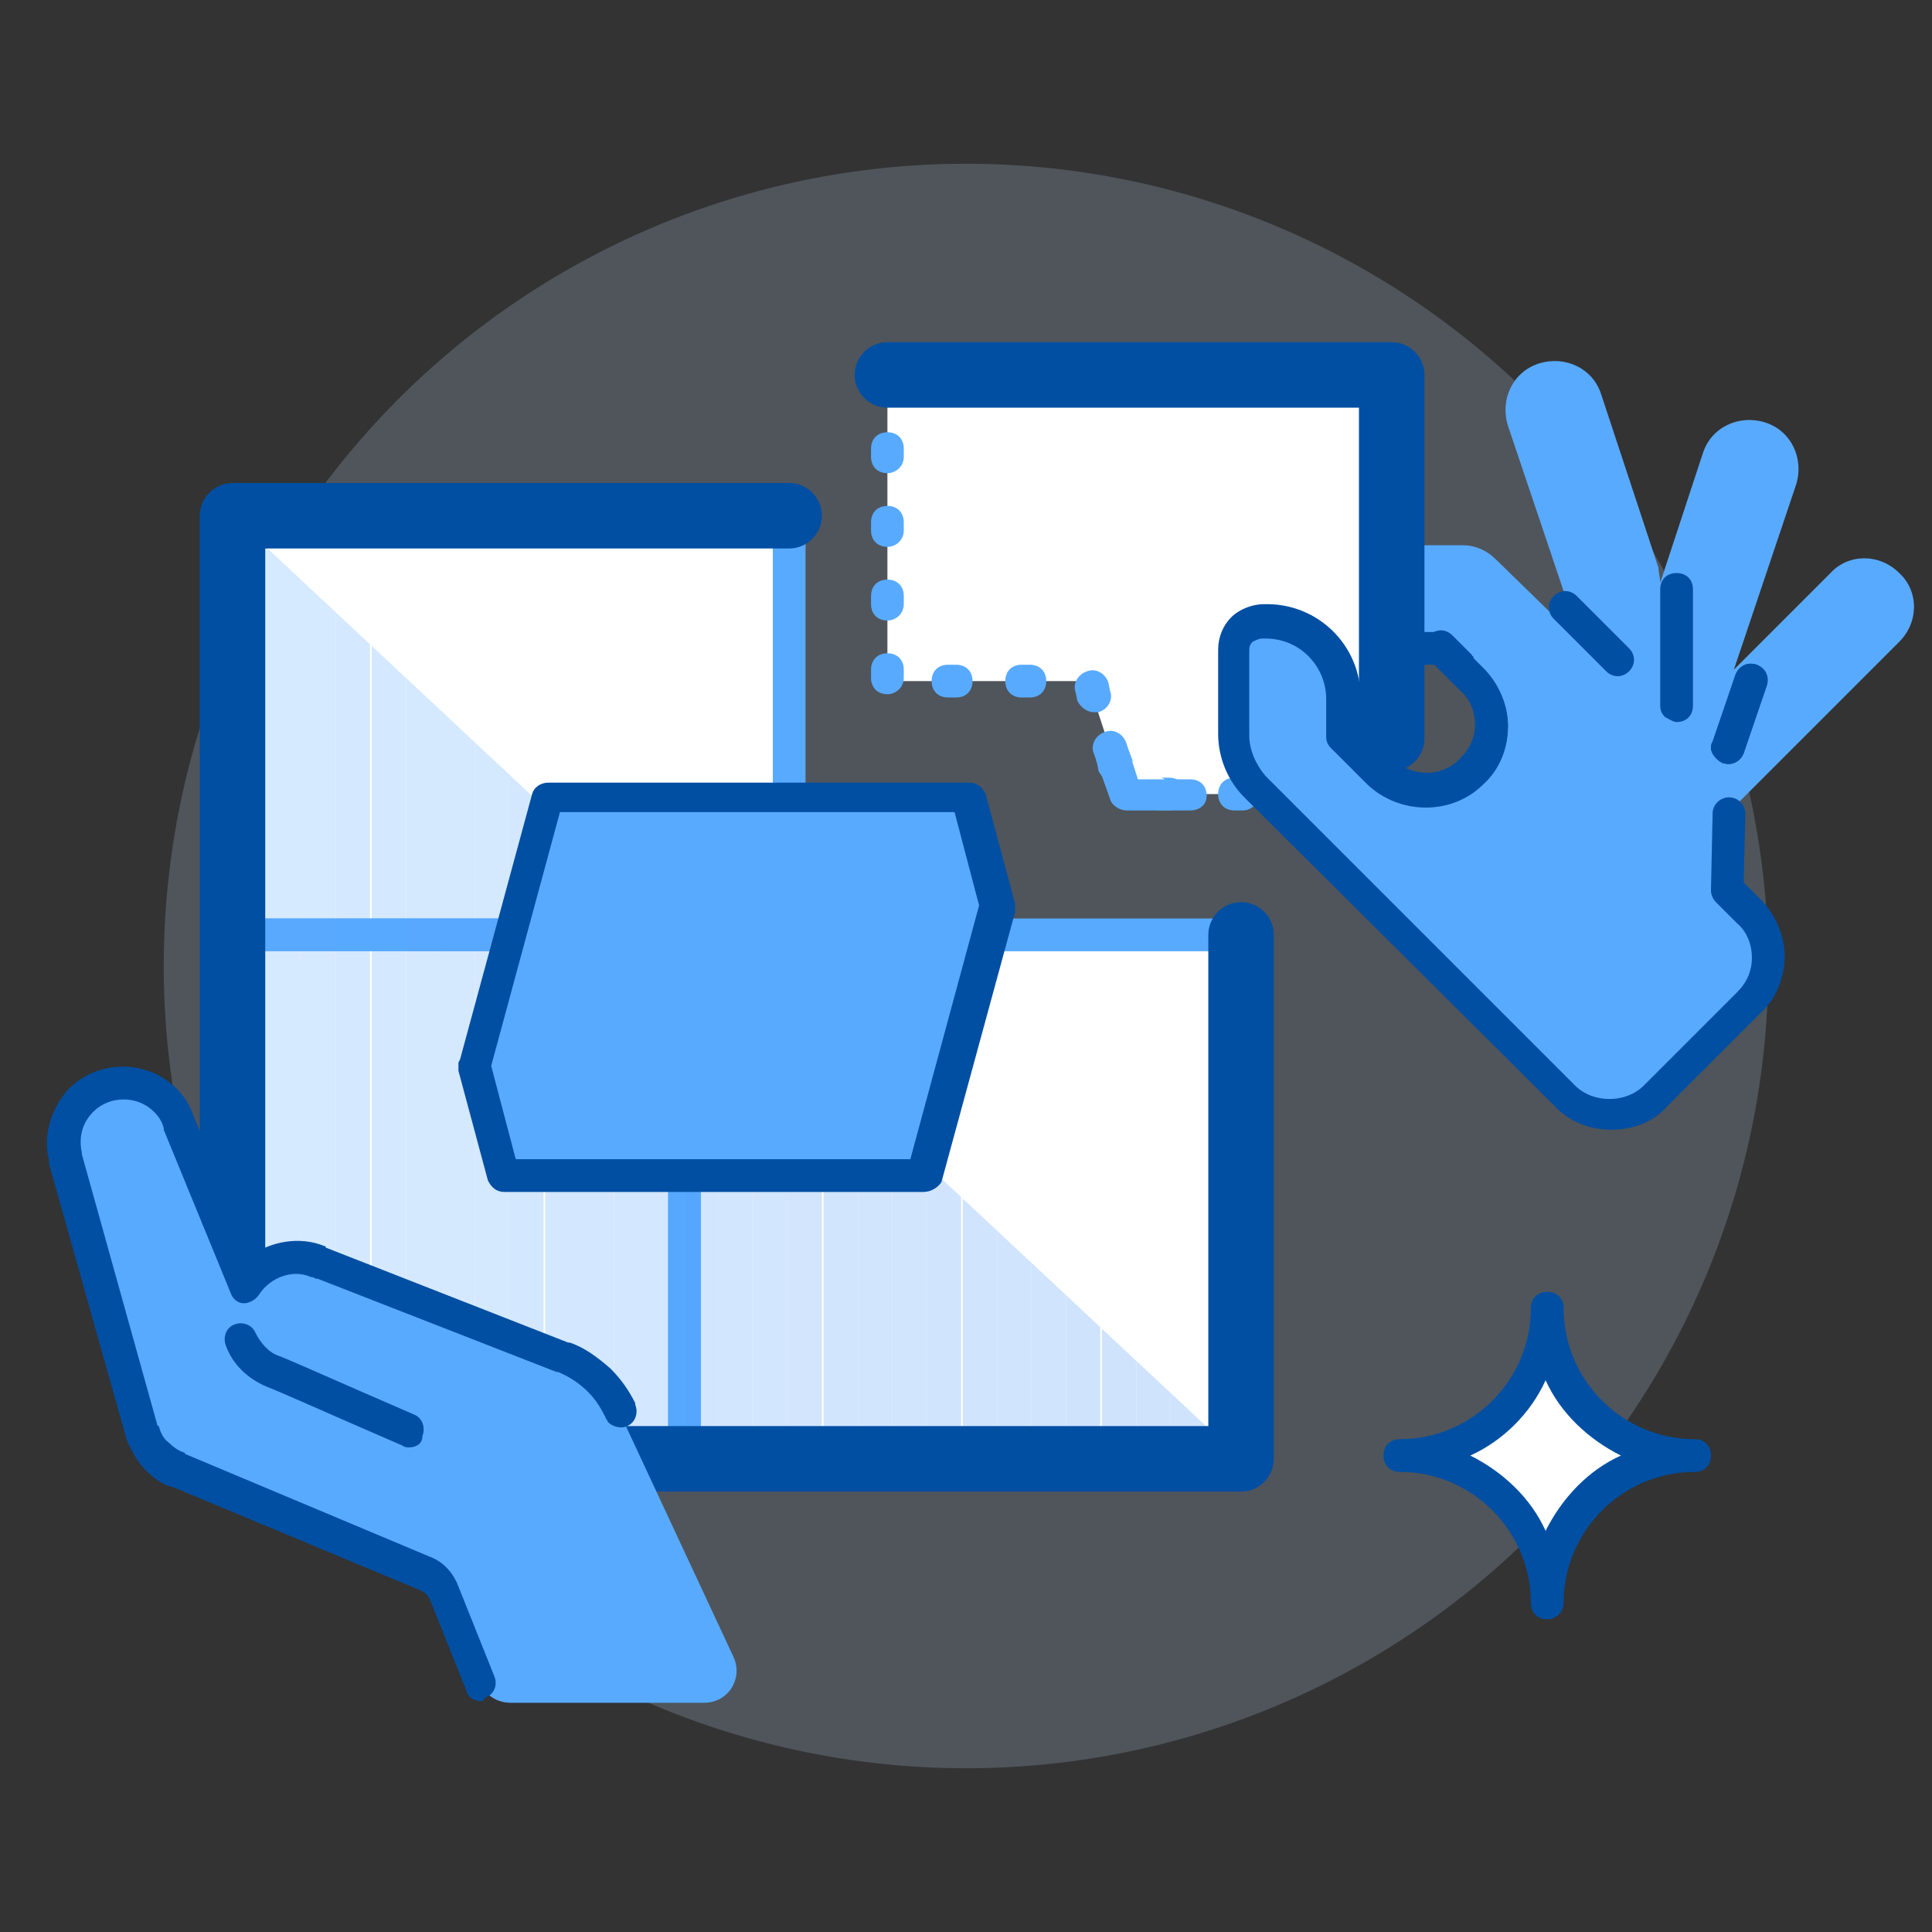
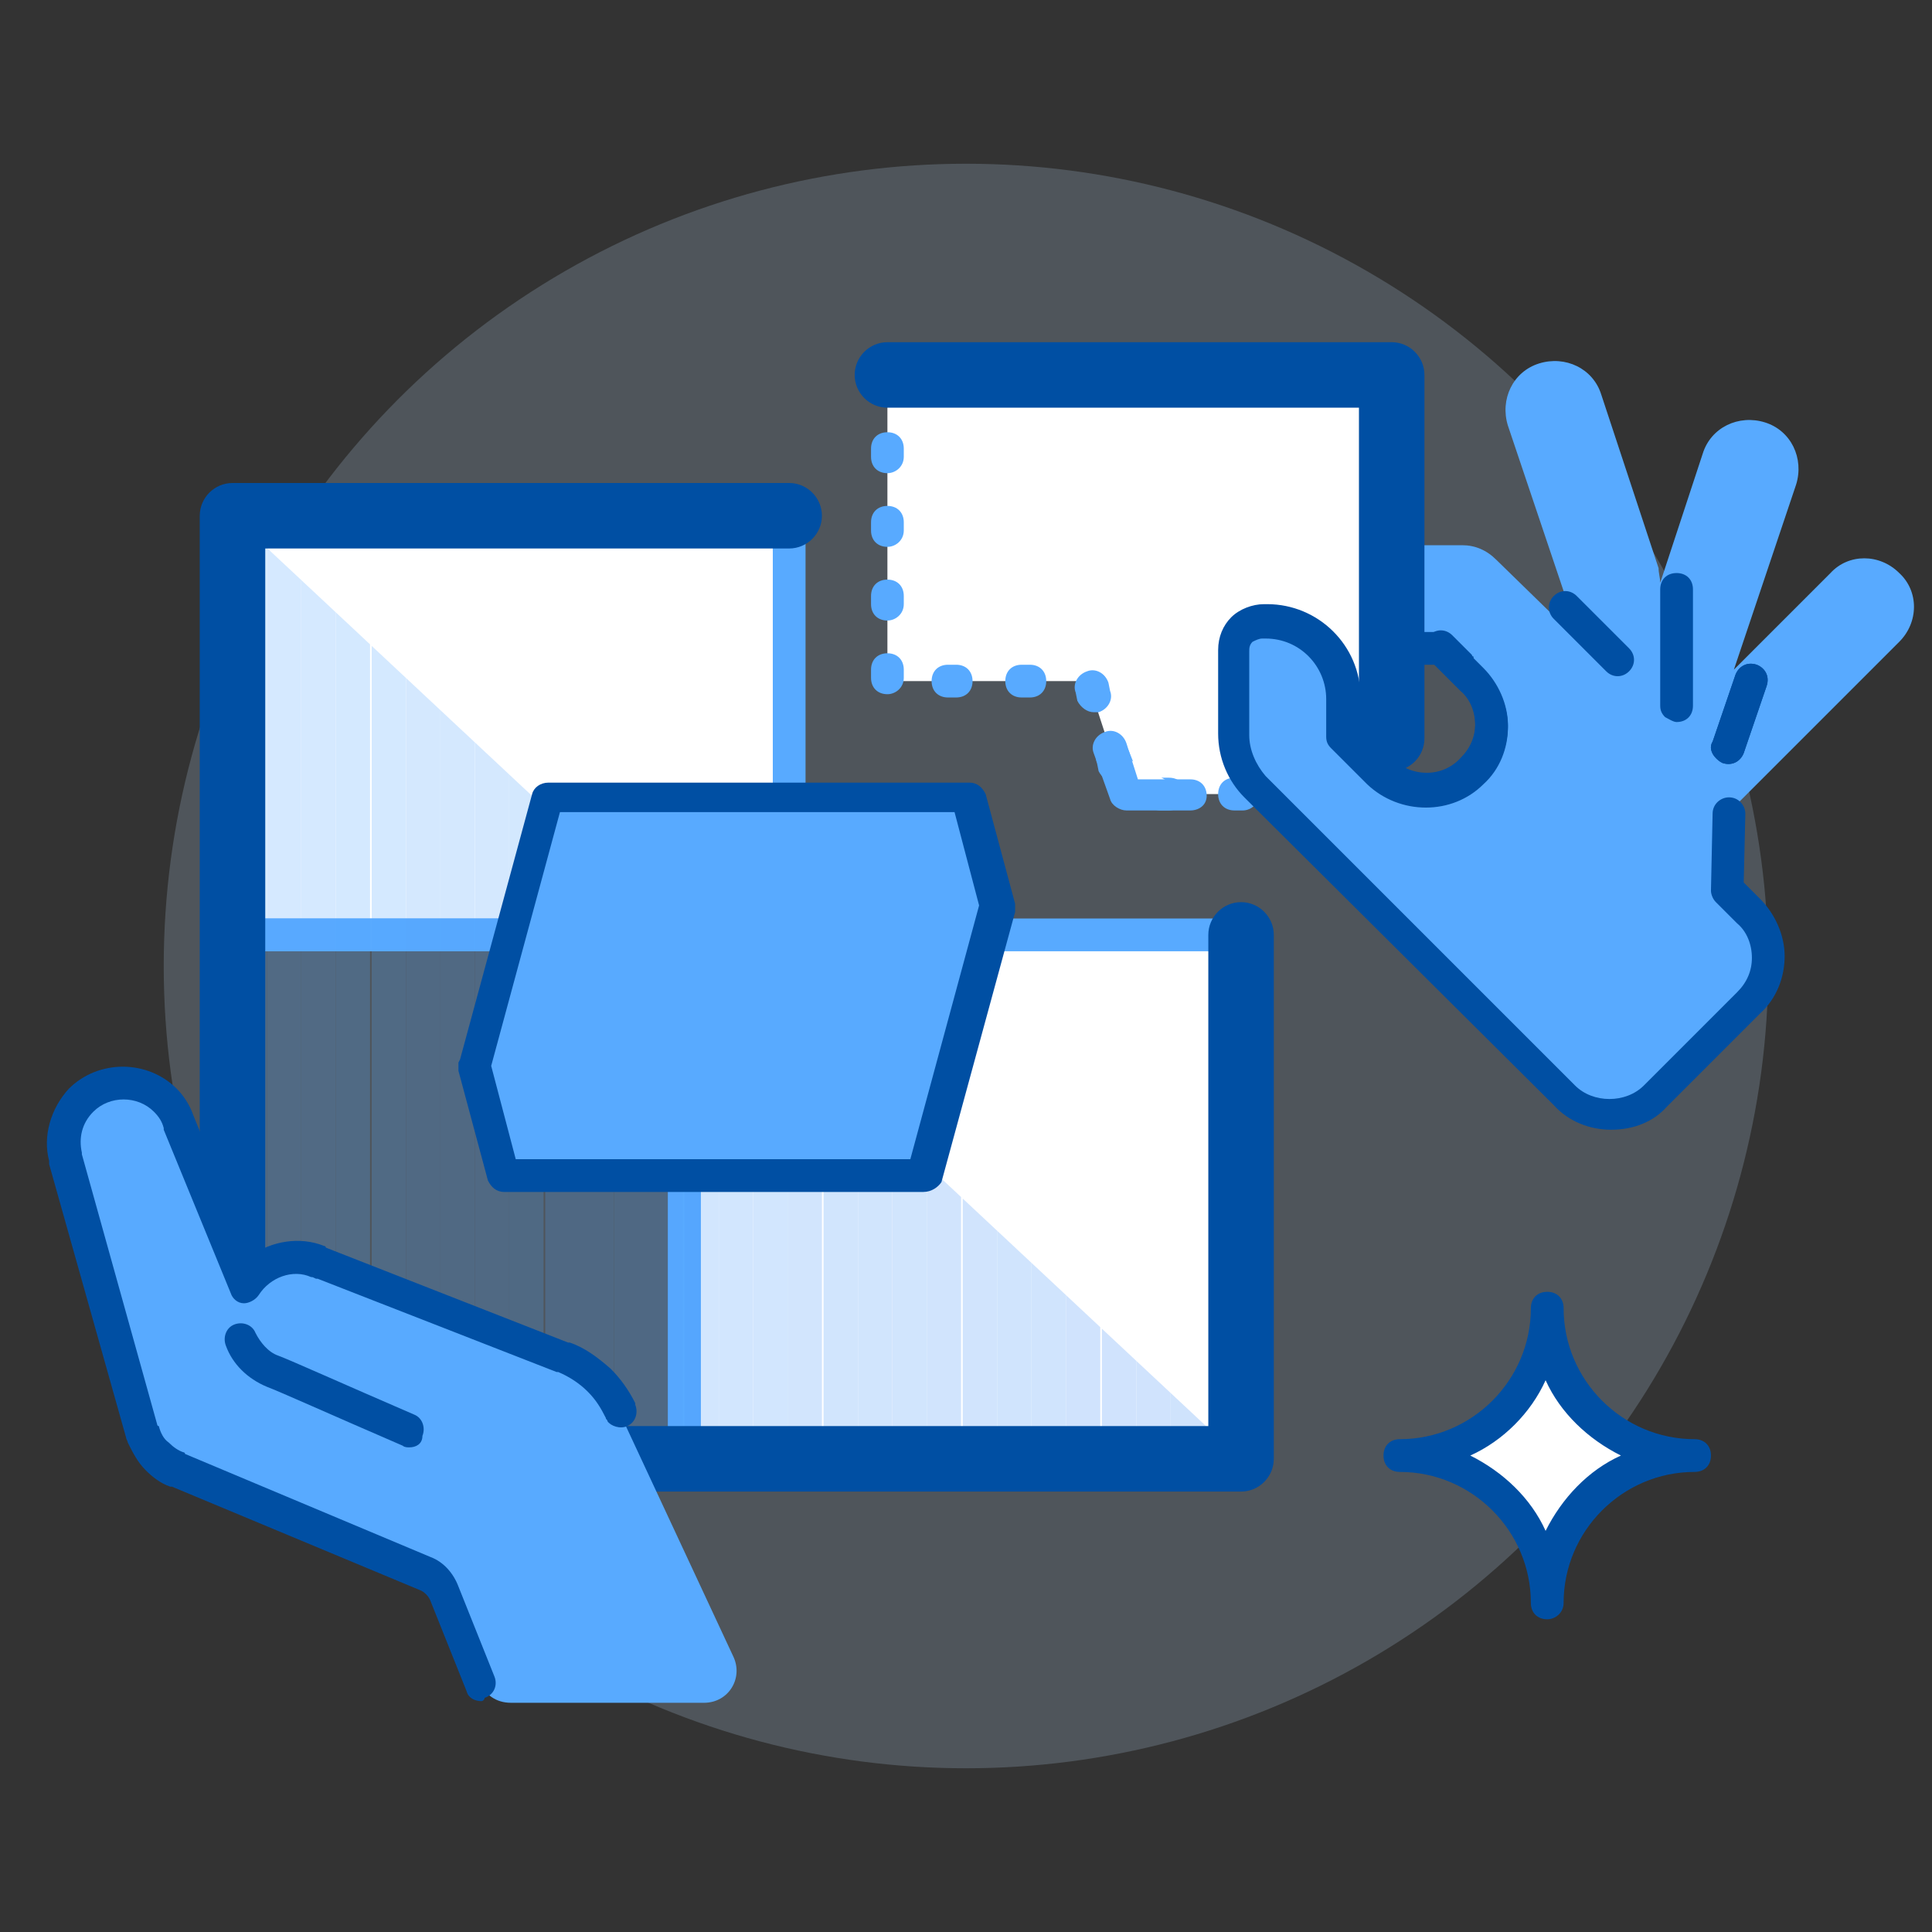
<svg xmlns="http://www.w3.org/2000/svg" xmlns:xlink="http://www.w3.org/1999/xlink" version="1.1" id="Layer_1" x="0px" y="0px" viewBox="0 0 118 118" style="enable-background:new 0 0 118 118;" xml:space="preserve">
  <rect x="0" y="0" width="118" height="118" fill="#333333" stroke="none" />
  <style type="text/css">
	.st0{opacity:0.25;}
	.st1{fill:#A2BCD3;}
	.st2{fill:#FFFFFF;}
	.st3{fill:#004FA3;}
	.st4{fill:none;}
	.st5{fill:#58AAFF;}
	.st6{clip-path:url(#SVGID_00000011025341110393907060000003469012981735113661_);fill:#58AAFF;}
	.st7{clip-path:url(#SVGID_00000011025341110393907060000003469012981735113661_);fill:#57A9FF;}
	.st8{clip-path:url(#SVGID_00000011025341110393907060000003469012981735113661_);fill:#56A8FE;}
	.st9{clip-path:url(#SVGID_00000011025341110393907060000003469012981735113661_);fill:#55A7FE;}
	.st10{clip-path:url(#SVGID_00000011025341110393907060000003469012981735113661_);fill:#55A6FE;}
	.st11{clip-path:url(#SVGID_00000011025341110393907060000003469012981735113661_);fill:#54A5FD;}
	.st12{clip-path:url(#SVGID_00000011025341110393907060000003469012981735113661_);fill:#53A4FD;}
	.st13{clip-path:url(#SVGID_00000011025341110393907060000003469012981735113661_);fill:#52A3FC;}
	.st14{clip-path:url(#SVGID_00000011025341110393907060000003469012981735113661_);fill:#51A2FC;}
	.st15{clip-path:url(#SVGID_00000011025341110393907060000003469012981735113661_);fill:#50A1FC;}
	.st16{clip-path:url(#SVGID_00000011025341110393907060000003469012981735113661_);fill:#4FA0FB;}
	.st17{clip-path:url(#SVGID_00000011025341110393907060000003469012981735113661_);fill:#4F9FFB;}
	.st18{clip-path:url(#SVGID_00000011025341110393907060000003469012981735113661_);fill:#4E9EFB;}
	.st19{clip-path:url(#SVGID_00000011025341110393907060000003469012981735113661_);fill:#4D9DFA;}
	.st20{clip-path:url(#SVGID_00000011025341110393907060000003469012981735113661_);fill:#4C9BFA;}
	.st21{clip-path:url(#SVGID_00000011025341110393907060000003469012981735113661_);fill:#4B9AFA;}
	.st22{clip-path:url(#SVGID_00000011025341110393907060000003469012981735113661_);fill:#4A99F9;}
	.st23{clip-path:url(#SVGID_00000011025341110393907060000003469012981735113661_);fill:#4998F9;}
	.st24{clip-path:url(#SVGID_00000011025341110393907060000003469012981735113661_);fill:#4997F9;}
	.st25{clip-path:url(#SVGID_00000011025341110393907060000003469012981735113661_);fill:#4896F8;}
	.st26{clip-path:url(#SVGID_00000011025341110393907060000003469012981735113661_);fill:#4795F8;}
	.st27{clip-path:url(#SVGID_00000011025341110393907060000003469012981735113661_);fill:#4694F7;}
	.st28{clip-path:url(#SVGID_00000011025341110393907060000003469012981735113661_);fill:#4593F7;}
	.st29{clip-path:url(#SVGID_00000011025341110393907060000003469012981735113661_);fill:#4492F7;}
	.st30{clip-path:url(#SVGID_00000011025341110393907060000003469012981735113661_);fill:#4391F6;}
	.st31{clip-path:url(#SVGID_00000011025341110393907060000003469012981735113661_);fill:#4390F6;}
	.st32{clip-path:url(#SVGID_00000011025341110393907060000003469012981735113661_);fill:#428FF6;}
	.st33{clip-path:url(#SVGID_00000011025341110393907060000003469012981735113661_);fill:#418EF5;}
	.st34{clip-path:url(#SVGID_00000011025341110393907060000003469012981735113661_);fill:#408DF5;}
	.st35{fill:none;stroke:#58AAFF;stroke-width:2;stroke-linecap:round;stroke-linejoin:round;stroke-miterlimit:10;}
</style>
  <g>
    <g class="st0">
      <circle class="st1" cx="59" cy="59" r="49" />
    </g>
    <g>
      <path class="st2" d="M94.5,79.9c0,5-4,9-9,9c5,0,9,4,9,9c0-5,4-9,9-9C98.5,88.9,94.5,84.9,94.5,79.9z" />
      <path class="st3" d="M94.5,98.9c-0.6,0-1-0.4-1-1c0-4.4-3.6-8-8-8c-0.6,0-1-0.4-1-1s0.4-1,1-1c4.4,0,8-3.6,8-8c0-0.6,0.4-1,1-1    s1,0.4,1,1c0,4.4,3.6,8,8,8c0.6,0,1,0.4,1,1s-0.4,1-1,1c-4.4,0-8,3.6-8,8C95.5,98.5,95,98.9,94.5,98.9z M89.8,88.9    c2,1,3.7,2.6,4.6,4.6c1-2,2.6-3.7,4.6-4.6c-2-1-3.7-2.6-4.6-4.6C93.5,86.3,91.8,88,89.8,88.9z" />
    </g>
    <g>
      <rect class="st4" width="118" height="118" />
    </g>
    <g>
      <g>
        <g>
          <g>
            <rect x="41.8" y="57.1" class="st2" width="34" height="32" />
            <path class="st5" d="M75.8,90.1h-34c-0.6,0-1-0.4-1-1v-32c0-0.6,0.4-1,1-1h34c0.6,0,1,0.4,1,1v32       C76.8,89.6,76.3,90.1,75.8,90.1z M42.8,88.1h32v-30h-32V88.1z" />
          </g>
          <g>
            <rect x="14.2" y="31.5" class="st2" width="34" height="25.6" />
            <path class="st5" d="M48.2,58.1h-34c-0.6,0-1-0.4-1-1V31.5c0-0.6,0.4-1,1-1h34c0.6,0,1,0.4,1,1v25.6       C49.2,57.6,48.7,58.1,48.2,58.1z M15.2,56.1h32V32.5h-32V56.1z" />
          </g>
          <g>
-             <rect x="14.2" y="57.1" class="st2" width="27.6" height="32" />
            <path class="st5" d="M41.8,90.1H14.2c-0.6,0-1-0.4-1-1v-32c0-0.6,0.4-1,1-1h27.6c0.6,0,1,0.4,1,1v32       C42.8,89.6,42.3,90.1,41.8,90.1z M15.2,88.1h25.6v-30H15.2V88.1z" />
          </g>
          <g class="st0">
            <g>
              <defs>
                <polyline id="SVGID_1_" points="75.8,89.1 14.2,89.1 14.2,31.5        " />
              </defs>
              <clipPath id="SVGID_00000163047276264079592200000017161986382951640485_">
                <use xlink:href="#SVGID_1_" style="overflow:visible;" />
              </clipPath>
              <path style="clip-path:url(#SVGID_00000163047276264079592200000017161986382951640485_);fill:#58AAFF;" d="M14.2,31.5v57.6        V31.5z" />
              <rect x="14.2" y="31.5" style="clip-path:url(#SVGID_00000163047276264079592200000017161986382951640485_);fill:#58AAFF;" width="2.1" height="57.6" />
              <rect x="16.3" y="31.5" style="clip-path:url(#SVGID_00000163047276264079592200000017161986382951640485_);fill:#57A9FF;" width="2.1" height="57.6" />
              <rect x="18.4" y="31.5" style="clip-path:url(#SVGID_00000163047276264079592200000017161986382951640485_);fill:#56A8FE;" width="2.1" height="57.6" />
              <rect x="20.5" y="31.5" style="clip-path:url(#SVGID_00000163047276264079592200000017161986382951640485_);fill:#55A7FE;" width="2.1" height="57.6" />
              <rect x="22.7" y="31.5" style="clip-path:url(#SVGID_00000163047276264079592200000017161986382951640485_);fill:#55A6FE;" width="2.1" height="57.6" />
              <rect x="24.8" y="31.5" style="clip-path:url(#SVGID_00000163047276264079592200000017161986382951640485_);fill:#54A5FD;" width="2.1" height="57.6" />
              <rect x="26.9" y="31.5" style="clip-path:url(#SVGID_00000163047276264079592200000017161986382951640485_);fill:#53A4FD;" width="2.1" height="57.6" />
              <rect x="29" y="31.5" style="clip-path:url(#SVGID_00000163047276264079592200000017161986382951640485_);fill:#52A3FC;" width="2.1" height="57.6" />
              <rect x="31.1" y="31.5" style="clip-path:url(#SVGID_00000163047276264079592200000017161986382951640485_);fill:#51A2FC;" width="2.1" height="57.6" />
              <rect x="33.3" y="31.5" style="clip-path:url(#SVGID_00000163047276264079592200000017161986382951640485_);fill:#50A1FC;" width="2.1" height="57.6" />
              <rect x="35.4" y="31.5" style="clip-path:url(#SVGID_00000163047276264079592200000017161986382951640485_);fill:#4FA0FB;" width="2.1" height="57.6" />
              <rect x="37.5" y="31.5" style="clip-path:url(#SVGID_00000163047276264079592200000017161986382951640485_);fill:#4F9FFB;" width="2.1" height="57.6" />
              <rect x="39.6" y="31.5" style="clip-path:url(#SVGID_00000163047276264079592200000017161986382951640485_);fill:#4E9EFB;" width="2.1" height="57.6" />
              <rect x="41.8" y="31.5" style="clip-path:url(#SVGID_00000163047276264079592200000017161986382951640485_);fill:#4D9DFA;" width="2.1" height="57.6" />
              <rect x="43.9" y="31.5" style="clip-path:url(#SVGID_00000163047276264079592200000017161986382951640485_);fill:#4C9BFA;" width="2.1" height="57.6" />
              <rect x="46" y="31.5" style="clip-path:url(#SVGID_00000163047276264079592200000017161986382951640485_);fill:#4B9AFA;" width="2.1" height="57.6" />
              <rect x="48.1" y="31.5" style="clip-path:url(#SVGID_00000163047276264079592200000017161986382951640485_);fill:#4A99F9;" width="2.1" height="57.6" />
              <rect x="50.3" y="31.5" style="clip-path:url(#SVGID_00000163047276264079592200000017161986382951640485_);fill:#4998F9;" width="2.1" height="57.6" />
              <rect x="52.4" y="31.5" style="clip-path:url(#SVGID_00000163047276264079592200000017161986382951640485_);fill:#4997F9;" width="2.1" height="57.6" />
              <rect x="54.5" y="31.5" style="clip-path:url(#SVGID_00000163047276264079592200000017161986382951640485_);fill:#4896F8;" width="2.1" height="57.6" />
              <rect x="56.6" y="31.5" style="clip-path:url(#SVGID_00000163047276264079592200000017161986382951640485_);fill:#4795F8;" width="2.1" height="57.6" />
              <rect x="58.8" y="31.5" style="clip-path:url(#SVGID_00000163047276264079592200000017161986382951640485_);fill:#4694F7;" width="2.1" height="57.6" />
              <rect x="60.9" y="31.5" style="clip-path:url(#SVGID_00000163047276264079592200000017161986382951640485_);fill:#4593F7;" width="2.1" height="57.6" />
              <rect x="63" y="31.5" style="clip-path:url(#SVGID_00000163047276264079592200000017161986382951640485_);fill:#4492F7;" width="2.1" height="57.6" />
              <rect x="65.1" y="31.5" style="clip-path:url(#SVGID_00000163047276264079592200000017161986382951640485_);fill:#4391F6;" width="2.1" height="57.6" />
              <rect x="67.3" y="31.5" style="clip-path:url(#SVGID_00000163047276264079592200000017161986382951640485_);fill:#4390F6;" width="2.1" height="57.6" />
              <rect x="69.4" y="31.5" style="clip-path:url(#SVGID_00000163047276264079592200000017161986382951640485_);fill:#428FF6;" width="2.1" height="57.6" />
              <rect x="71.5" y="31.5" style="clip-path:url(#SVGID_00000163047276264079592200000017161986382951640485_);fill:#418EF5;" width="2.1" height="57.6" />
              <rect x="73.6" y="31.5" style="clip-path:url(#SVGID_00000163047276264079592200000017161986382951640485_);fill:#408DF5;" width="2.1" height="57.6" />
              <path style="clip-path:url(#SVGID_00000163047276264079592200000017161986382951640485_);fill:#408DF5;" d="M75.8,89.1V31.5        V89.1z" />
            </g>
          </g>
          <g>
            <path class="st3" d="M75.8,91.1H14.2c-1.1,0-2-0.9-2-2V31.5c0-1.1,0.9-2,2-2h34c1.1,0,2,0.9,2,2c0,1.1-0.9,2-2,2h-32v53.6h57.6       v-30c0-1.1,0.9-2,2-2s2,0.9,2,2v32C77.8,90.2,76.9,91.1,75.8,91.1z" />
          </g>
        </g>
        <g>
          <polygon class="st5" points="59.3,49.2 59.1,48.7 33.4,48.7 33.3,49.2 29,64.9 29,65.1 29,65.3 30.6,71.3 30.8,71.8 31.2,71.8       56,71.8 56.4,71.8 56.6,71.3 60.9,55.6 61,55.4 60.9,55.2     " />
          <path class="st3" d="M56.4,72.8H30.8c-0.5,0-0.8-0.3-1-0.7L28,65.4c0-0.2,0-0.4,0-0.5l0.1-0.2l4.4-16.2c0.1-0.4,0.5-0.7,1-0.7      h25.7c0.5,0,0.8,0.3,1,0.7l1.8,6.7c0,0.2,0,0.4,0,0.5l-4.5,16.5C57.3,72.5,56.9,72.8,56.4,72.8z M31.5,70.8h24.1l4.2-15.5      l-1.5-5.7H34.2L30,65.1L31.5,70.8z" />
        </g>
      </g>
      <g>
        <g>
          <path class="st5" d="M27.2,97.3l2.1,5.4c0.3,0.8,1,1.3,1.9,1.3h11.8c1.5,0,2.4-1.5,1.8-2.8l-6.9-14.8c0,0,0,0,0,0      c-0.3-0.7-0.7-1.3-1.3-1.9c-0.6-0.6-1.4-1.1-2.2-1.4c0,0,0,0,0,0l-14.7-5.8c0,0,0,0,0,0c0,0-0.1-0.1-0.1-0.1      c-1.7-0.7-3.5,0-4.5,1.5l-4.1-10c0,0,0,0,0,0c-0.3-0.7-0.8-1.4-1.6-1.9C8.1,66,6.5,66,5.3,66.9c-1.3,0.9-1.7,2.5-1.4,3.9      c0,0,0,0.1,0,0.1l4.7,16.5c0,0.1,0,0.1,0.1,0.2c0.2,0.5,0.5,1,0.9,1.4c0.4,0.4,0.8,0.6,1.3,0.8c0,0,0,0,0,0L26,96.1      C26.5,96.3,27,96.8,27.2,97.3z" />
        </g>
        <g>
          <g>
            <path class="st5" d="M25,87.4c-4.6-2-7.6-3.3-8.3-3.6c-0.9-0.4-1.6-1.1-2-2" />
            <path class="st3" d="M25,88.4c-0.1,0-0.3,0-0.4-0.1c-4.4-1.9-7.5-3.3-8.3-3.6c-1.2-0.5-2.1-1.4-2.5-2.5c-0.2-0.5,0-1.1,0.5-1.3       c0.5-0.2,1.1,0,1.3,0.5c0.3,0.6,0.8,1.2,1.4,1.4c0.8,0.3,3.9,1.7,8.3,3.6c0.5,0.2,0.7,0.8,0.5,1.3C25.8,88.2,25.4,88.4,25,88.4       z" />
          </g>
          <g>
            <g>
              <g>
                <path class="st3" d="M29.4,103.9c-0.4,0-0.8-0.2-0.9-0.6l-2.2-5.5c-0.1-0.3-0.4-0.6-0.7-0.7l-15.1-6.3c0,0-0.1,0-0.1,0         c-0.6-0.2-1.1-0.6-1.5-1c-0.5-0.5-0.8-1.1-1.1-1.7c0-0.1-0.1-0.2-0.1-0.3L3,71.1C3,71,3,71,3,70.9c-0.4-1.5,0.1-3.2,1.2-4.4         c1.8-1.8,4.8-1.8,6.6,0c0.4,0.4,0.8,1,1,1.6c0,0,0,0,0,0l3.5,8.6c1.3-0.9,3-1.2,4.5-0.6c0,0,0.1,0,0.1,0.1c0,0,0,0,0,0         L34.7,82c0,0,0.1,0,0.1,0c0.9,0.3,1.7,0.9,2.5,1.6c0.6,0.6,1.1,1.3,1.5,2.1c0,0,0,0,0,0.1c0.2,0.5,0,1.1-0.5,1.3         c-0.4,0.2-1,0-1.2-0.3c0-0.1-0.1-0.1-0.1-0.2c-0.3-0.6-0.6-1.1-1.1-1.6c-0.5-0.5-1.1-0.9-1.8-1.2c0,0-0.1,0-0.1,0l-14.6-5.7         c0,0-0.1,0-0.1,0C19.1,78,19.1,78,19,78c-1.1-0.5-2.5,0-3.2,1.1c-0.2,0.3-0.6,0.5-0.9,0.5c-0.4,0-0.7-0.3-0.8-0.6L10,69         c0,0,0,0,0-0.1c-0.1-0.4-0.3-0.7-0.6-1c-1-1-2.7-1-3.7,0c-0.7,0.7-0.9,1.6-0.7,2.5c0,0,0,0.1,0,0.1L9.6,87c0,0,0,0.1,0.1,0.1         c0.1,0.4,0.3,0.8,0.6,1c0.3,0.3,0.6,0.5,0.9,0.6c0,0,0.1,0,0.1,0.1l15,6.3c0.8,0.3,1.4,1,1.7,1.8l2.2,5.5         c0.2,0.5,0,1.1-0.6,1.3C29.6,103.8,29.5,103.9,29.4,103.9z M19.6,77.1L19.6,77.1L19.6,77.1z" />
              </g>
            </g>
          </g>
        </g>
      </g>
    </g>
    <g>
      <g>
        <polygon class="st2" points="54.2,22.9 54.2,41.6 65.3,41.6 66.5,41.6 66.9,42.8 67,43.3 68.7,48.5 68.7,48.5 68.9,48.5 85,48.5      85,22.9    " />
        <path class="st5" d="M84.9,49.5h-0.5c-0.6,0-1-0.4-1-1s0.4-1,1-1h0.5c0.6,0,1,0.4,1,1S85.4,49.5,84.9,49.5z M80.4,49.5h-0.5     c-0.6,0-1-0.4-1-1s0.4-1,1-1h0.5c0.6,0,1,0.4,1,1S80.9,49.5,80.4,49.5z M75.9,49.5h-0.5c-0.6,0-1-0.4-1-1s0.4-1,1-1h0.5     c0.6,0,1,0.4,1,1S76.4,49.5,75.9,49.5z M71.4,49.5h-0.5c-0.6,0-1-0.4-1-1s0.4-1,1-1h0.5c0.6,0,1,0.4,1,1S71.9,49.5,71.4,49.5z      M68.1,47.8c-0.4,0-0.8-0.3-1-0.7L67,46.6c-0.2-0.5,0.1-1.1,0.7-1.3c0.5-0.2,1.1,0.1,1.3,0.7l0.2,0.5c0.2,0.5-0.1,1.1-0.7,1.3     C68.3,47.8,68.2,47.8,68.1,47.8z M85,45.6c-0.6,0-1-0.4-1-1v-0.5c0-0.6,0.4-1,1-1s1,0.4,1,1v0.5C86,45.1,85.5,45.6,85,45.6z      M66.8,43.5c-0.4,0-0.8-0.3-1-0.7l-0.1-0.5c-0.2-0.5,0.1-1.1,0.7-1.3c0.5-0.2,1.1,0.1,1.3,0.7l0.1,0.5c0.2,0.5-0.1,1.1-0.7,1.3     C67,43.5,66.9,43.5,66.8,43.5z M62.9,42.6h-0.5c-0.6,0-1-0.4-1-1s0.4-1,1-1h0.5c0.6,0,1,0.4,1,1S63.5,42.6,62.9,42.6z M58.4,42.6     h-0.5c-0.6,0-1-0.4-1-1s0.4-1,1-1h0.5c0.6,0,1,0.4,1,1S59,42.6,58.4,42.6z M54.2,42.4c-0.6,0-1-0.4-1-1v-0.5c0-0.6,0.4-1,1-1     s1,0.4,1,1v0.5C55.2,42,54.7,42.4,54.2,42.4z M85,41.1c-0.6,0-1-0.4-1-1v-0.5c0-0.6,0.4-1,1-1s1,0.4,1,1v0.5     C86,40.6,85.5,41.1,85,41.1z M54.2,37.9c-0.6,0-1-0.4-1-1v-0.5c0-0.6,0.4-1,1-1s1,0.4,1,1v0.5C55.2,37.5,54.7,37.9,54.2,37.9z      M85,36.6c-0.6,0-1-0.4-1-1v-0.5c0-0.6,0.4-1,1-1s1,0.4,1,1v0.5C86,36.1,85.5,36.6,85,36.6z M54.2,33.4c-0.6,0-1-0.4-1-1v-0.5     c0-0.6,0.4-1,1-1s1,0.4,1,1v0.5C55.2,33,54.7,33.4,54.2,33.4z M85,32.1c-0.6,0-1-0.4-1-1v-0.5c0-0.6,0.4-1,1-1s1,0.4,1,1v0.5     C86,31.6,85.5,32.1,85,32.1z M54.2,28.9c-0.6,0-1-0.4-1-1v-0.5c0-0.6,0.4-1,1-1s1,0.4,1,1v0.5C55.2,28.5,54.7,28.9,54.2,28.9z      M85,27.6c-0.6,0-1-0.4-1-1v-0.5c0-0.6,0.4-1,1-1s1,0.4,1,1v0.5C86,27.1,85.5,27.6,85,27.6z M54.2,24.4c-0.6,0-1-0.4-1-1v-0.5     c0-0.6,0.4-1,1-1s1,0.4,1,1v0.5C55.2,24,54.7,24.4,54.2,24.4z M84.1,23.9h-0.5c-0.6,0-1-0.4-1-1s0.4-1,1-1h0.5c0.6,0,1,0.4,1,1     S84.7,23.9,84.1,23.9z M79.6,23.9h-0.5c-0.6,0-1-0.4-1-1s0.4-1,1-1h0.5c0.6,0,1,0.4,1,1S80.2,23.9,79.6,23.9z M75.1,23.9h-0.5     c-0.6,0-1-0.4-1-1s0.4-1,1-1h0.5c0.6,0,1,0.4,1,1S75.7,23.9,75.1,23.9z M70.6,23.9h-0.5c-0.6,0-1-0.4-1-1s0.4-1,1-1h0.5     c0.6,0,1,0.4,1,1S71.2,23.9,70.6,23.9z M66.1,23.9h-0.5c-0.6,0-1-0.4-1-1s0.4-1,1-1h0.5c0.6,0,1,0.4,1,1S66.7,23.9,66.1,23.9z      M61.6,23.9h-0.5c-0.6,0-1-0.4-1-1s0.4-1,1-1h0.5c0.6,0,1,0.4,1,1S62.2,23.9,61.6,23.9z M57.1,23.9h-0.5c-0.6,0-1-0.4-1-1     s0.4-1,1-1h0.5c0.6,0,1,0.4,1,1S57.7,23.9,57.1,23.9z" />
      </g>
      <g>
        <path class="st5" d="M85.4,39.4H88l1.2,1.2c0,0,0,0,0,0.1l0.7,0.7c1.6,1.6,1.6,4.1,0,5.7c-1.6,1.6-4.1,1.6-5.7,0l-0.7-0.7     c0,0,0,0,0,0l-1.5-1.5l0-2.3c0-2.6-2.1-4.7-4.7-4.7l-0.2,0c-0.5,0-1,0.2-1.3,0.5c-0.4,0.3-0.5,0.8-0.5,1.3l0,5.1     c0,1.2,0.5,2.3,1.3,3.2l18.9,18.9c1.6,1.6,4.1,1.6,5.7,0l5.7-5.7c1.6-1.6,1.6-4.1,0-5.7l-1.3-1.3l0.1-4.7l10.3-10.3     c1.2-1.2,1.2-3.1,0-4.2c-1.2-1.2-3.1-1.2-4.2,0l-5.9,5.9l3.8-11.3c0.5-1.6-0.3-3.3-1.9-3.8c-1.6-0.5-3.3,0.3-3.8,1.9l-2.6,7.9     c0-0.3-0.1-0.6-0.1-0.9l-3.5-10.6c-0.5-1.6-2.2-2.4-3.8-1.9c-1.6,0.5-2.4,2.2-1.9,3.8l3.4,10.1v2.1l-4.1-4     c-0.6-0.6-1.3-0.9-2.1-0.9h-3.9" />
      </g>
      <g>
        <path class="st3" d="M85,47.1c-1.1,0-2-0.9-2-2V24.9H54.2c-1.1,0-2-0.9-2-2s0.9-2,2-2H85c1.1,0,2,0.9,2,2v22.2     C87,46.2,86.1,47.1,85,47.1z" />
      </g>
      <g>
-         <path class="st35" d="M77.3,37.9" />
-       </g>
+         </g>
      <g>
        <path class="st3" d="M104.8,46.3c-0.3-0.3-0.4-0.7-0.2-1l1.4-4.1c0.2-0.5,0.7-0.8,1.3-0.6c0.5,0.2,0.8,0.7,0.6,1.3l-1.4,4.1     c-0.2,0.5-0.7,0.8-1.3,0.6C105,46.5,104.9,46.4,104.8,46.3z" />
      </g>
      <g>
        <path class="st3" d="M104.8,46.3c-0.3-0.3-0.4-0.7-0.2-1l1.4-4.1c0.2-0.5,0.7-0.8,1.3-0.6c0.5,0.2,0.8,0.7,0.6,1.3l-1.4,4.1     c-0.2,0.5-0.7,0.8-1.3,0.6C105,46.5,104.9,46.4,104.8,46.3z" />
      </g>
      <g>
        <path class="st3" d="M101.7,43.8c-0.2-0.2-0.3-0.4-0.3-0.7l0-7.1c0-0.6,0.4-1,1-1c0.6,0,1,0.4,1,1l0,7.1c0,0.6-0.4,1-1,1     C102.2,44.1,101.9,43.9,101.7,43.8z" />
      </g>
      <g>
        <path class="st3" d="M98.1,41l-3.2-3.2c-0.4-0.4-0.4-1,0-1.4s1-0.4,1.4,0l3.2,3.2c0.4,0.4,0.4,1,0,1.4S98.5,41.4,98.1,41z" />
      </g>
      <g>
        <path class="st3" d="M87.1,49.2c-1.3,0-2.6-0.5-3.5-1.5l-0.7-0.7c0,0,0,0,0,0l-1.5-1.5c-0.4-0.4-0.4-1,0-1.4s1-0.4,1.4,0l1.5,1.5     c0,0,0,0,0,0l0.7,0.7c1.2,1.2,3.1,1.2,4.2,0c0.6-0.6,0.9-1.3,0.9-2.1s-0.3-1.6-0.9-2.1l-0.7-0.7c0,0-0.1-0.1-0.1-0.1l-1.1-1.1     c-0.4-0.4-0.4-1,0-1.4c0.4-0.4,1-0.4,1.4,0l1.2,1.2c0,0,0,0.1,0.1,0.1c0,0,0,0,0,0.1l0.6,0.6c0.9,0.9,1.5,2.2,1.5,3.5     c0,1.3-0.5,2.6-1.5,3.5C89.7,48.7,88.4,49.2,87.1,49.2z" />
      </g>
      <g>
        <polyline class="st2" points="72.7,48.5 68.9,48.5 68.7,48.5 68.7,48.5 67.8,45.7    " />
        <path class="st5" d="M72.7,49.5h-3.9c-0.4,0-0.9-0.3-1-0.7L66.8,46c-0.2-0.5,0.1-1.1,0.7-1.3c0.5-0.2,1.1,0.1,1.3,0.7l0.7,2.2     h3.2c0.6,0,1,0.4,1,1S73.2,49.5,72.7,49.5z" />
      </g>
      <g>
        <path class="st3" d="M98.4,69c-1.3,0-2.6-0.5-3.5-1.5L76,48.7c-1-1-1.6-2.4-1.6-3.9l0-5.1c0-0.8,0.3-1.5,0.8-2     c0.5-0.5,1.3-0.8,2-0.8c0,0,0,0,0,0l0.2,0c3.1,0,5.7,2.5,5.7,5.7l0,1.9l1.2,1.2c0,0,0,0,0,0l0.7,0.7c0.6,0.6,1.3,0.9,2.1,0.9l0,0     c0.8,0,1.6-0.3,2.1-0.9c0.6-0.6,0.9-1.3,0.9-2.1s-0.3-1.6-0.9-2.1l-0.7-0.7c0,0-0.1-0.1-0.1-0.1l-0.8-0.8h-2.2c-0.6,0-1-0.4-1-1     s0.4-1,1-1H88c0.3,0,0.5,0.1,0.7,0.3l1.2,1.2c0,0,0,0.1,0.1,0.1c0,0,0,0,0,0.1l0.6,0.6c0.9,0.9,1.5,2.2,1.5,3.5     c0,1.3-0.5,2.6-1.5,3.5c-1.9,1.9-5.1,1.9-7.1,0l-0.7-0.7c0,0,0,0,0,0l-1.5-1.5c-0.2-0.2-0.3-0.4-0.3-0.7l0-2.3     c0-2-1.6-3.7-3.7-3.7l-0.2,0c0,0,0,0,0,0c-0.2,0-0.4,0.1-0.6,0.2c-0.2,0.2-0.2,0.4-0.2,0.6l0,5.1c0,0.9,0.4,1.8,1,2.5l18.9,18.9     c1.1,1.1,3.1,1.1,4.2,0l5.7-5.7c0.6-0.6,0.9-1.3,0.9-2.1s-0.3-1.6-0.9-2.1l-1.3-1.3c-0.2-0.2-0.3-0.5-0.3-0.7l0.1-4.7     c0-0.6,0.5-1,1-1c0.6,0,1,0.5,1,1l-0.1,4.2l1,1c0.9,0.9,1.5,2.2,1.5,3.5c0,1.3-0.5,2.6-1.5,3.5l-5.7,5.7     C101,68.5,99.8,69,98.4,69z" />
      </g>
    </g>
  </g>
</svg>